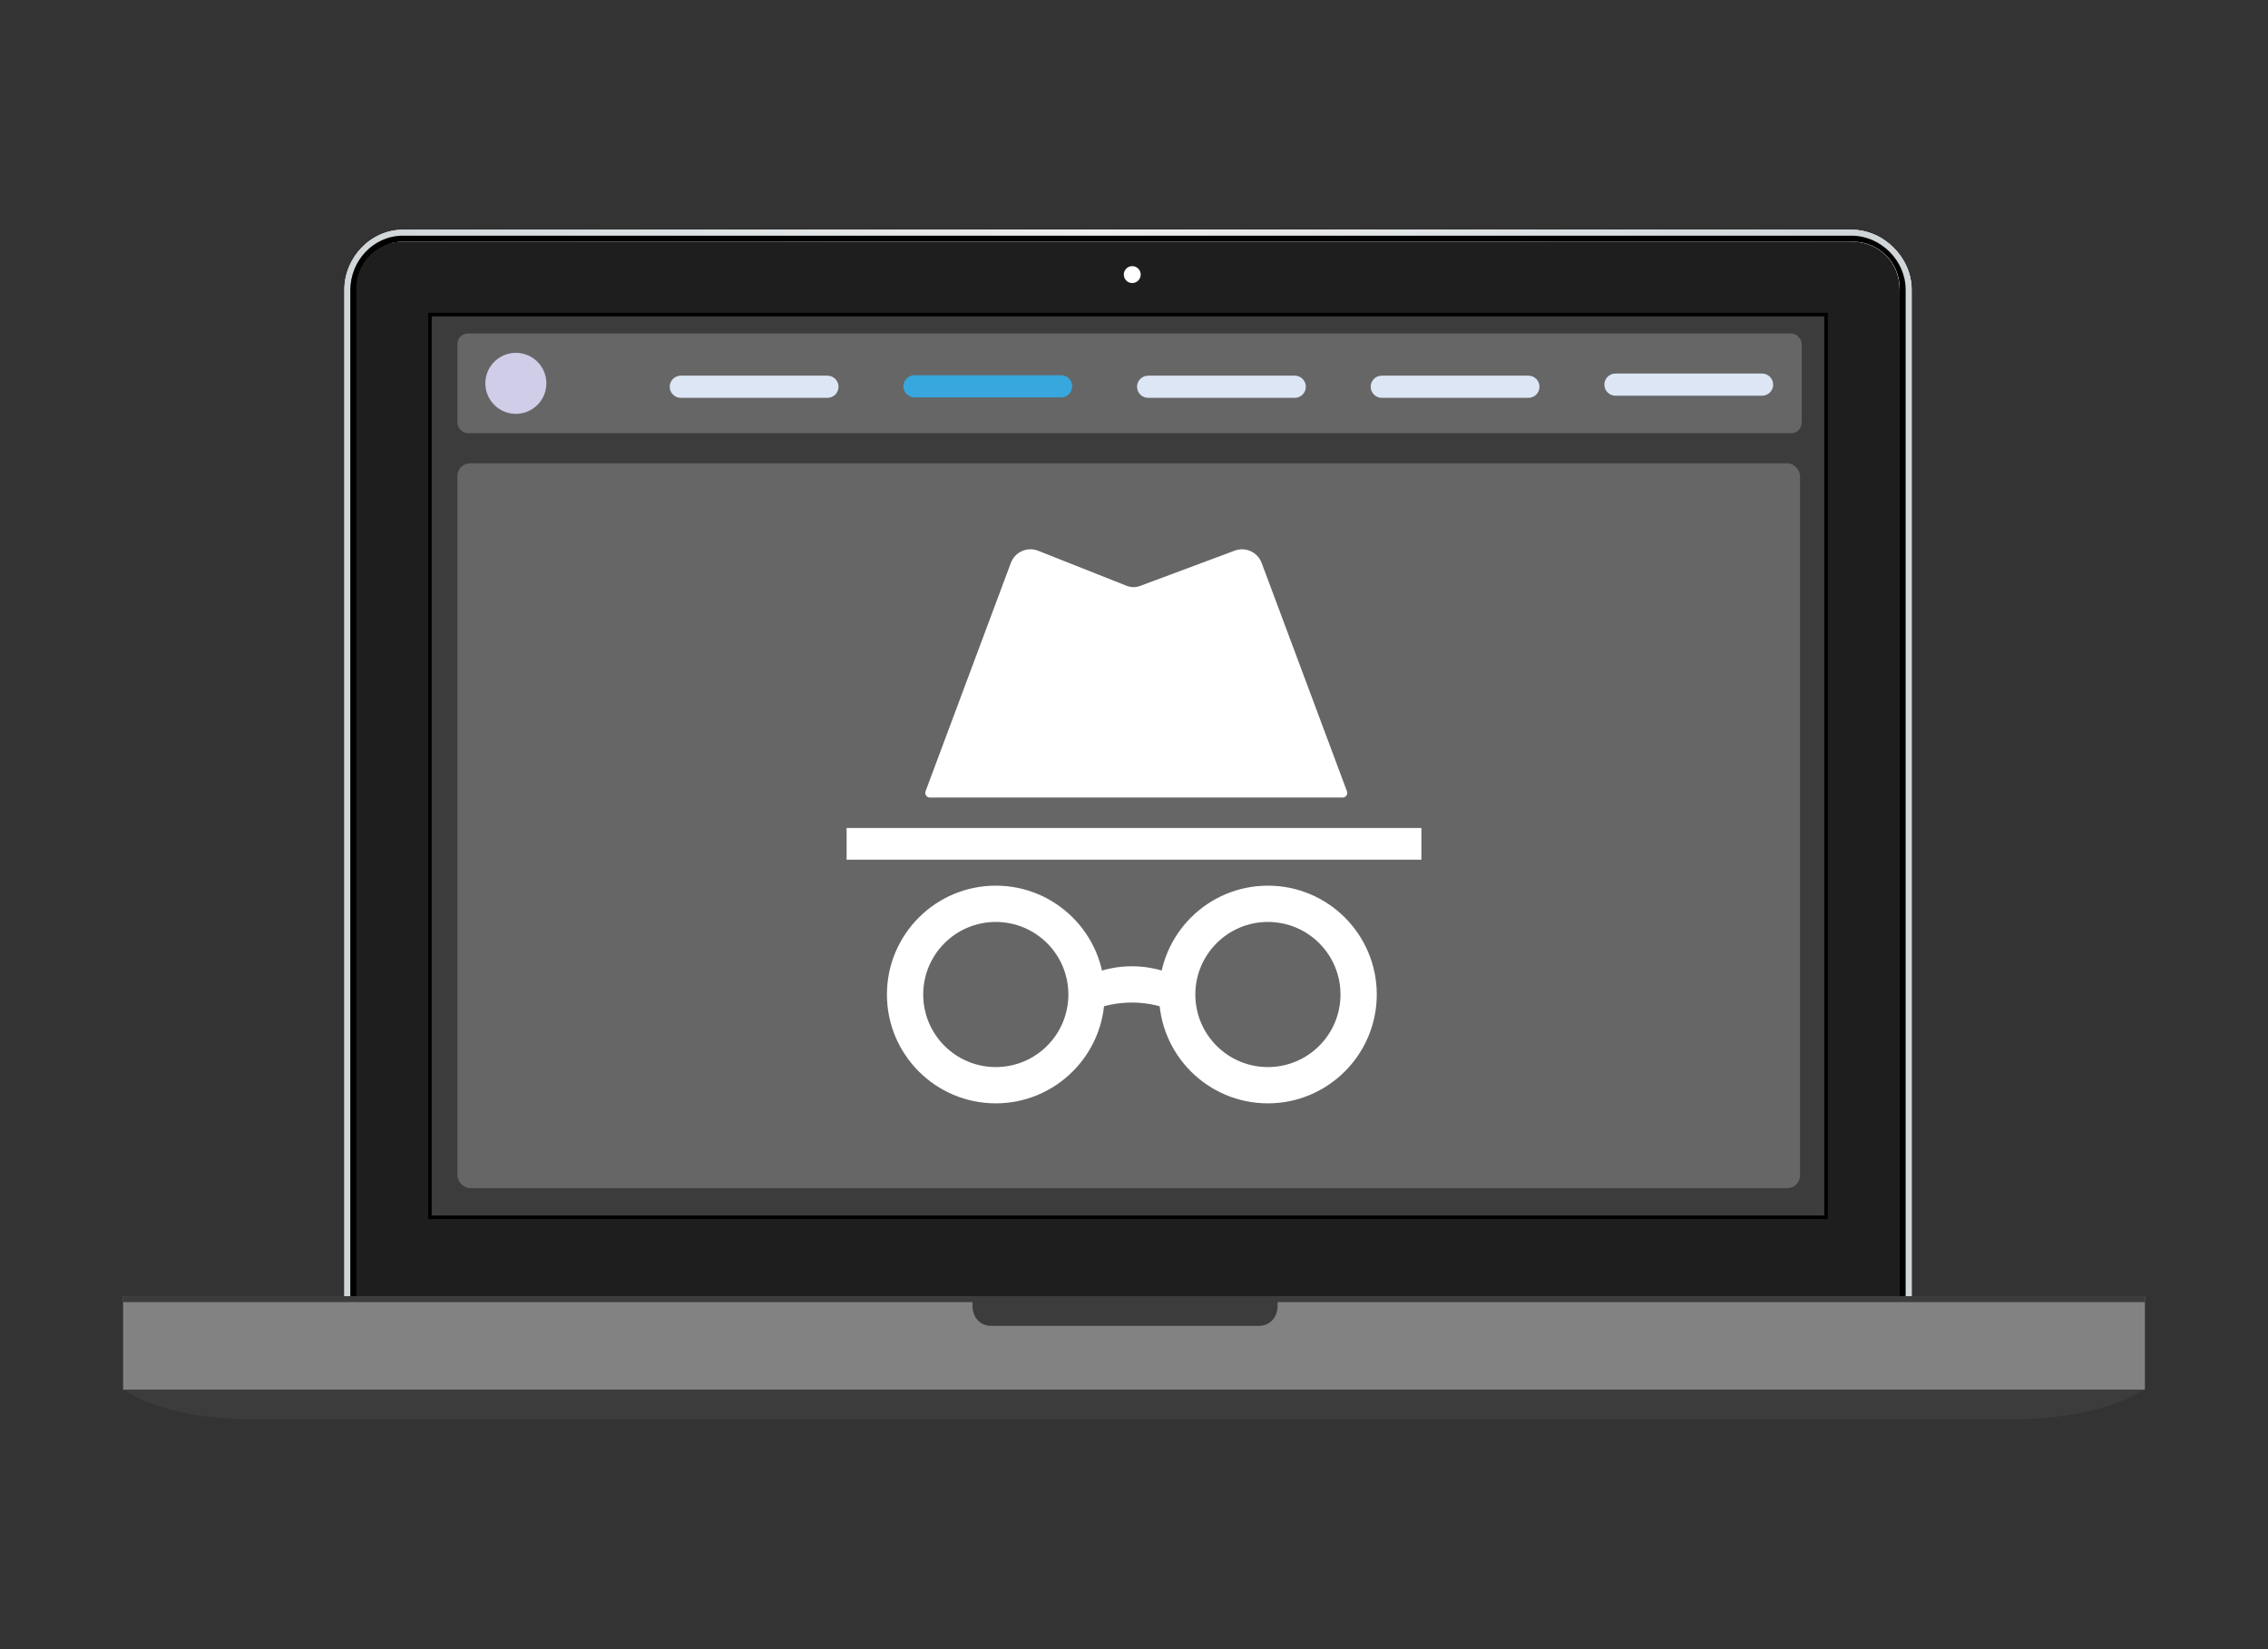
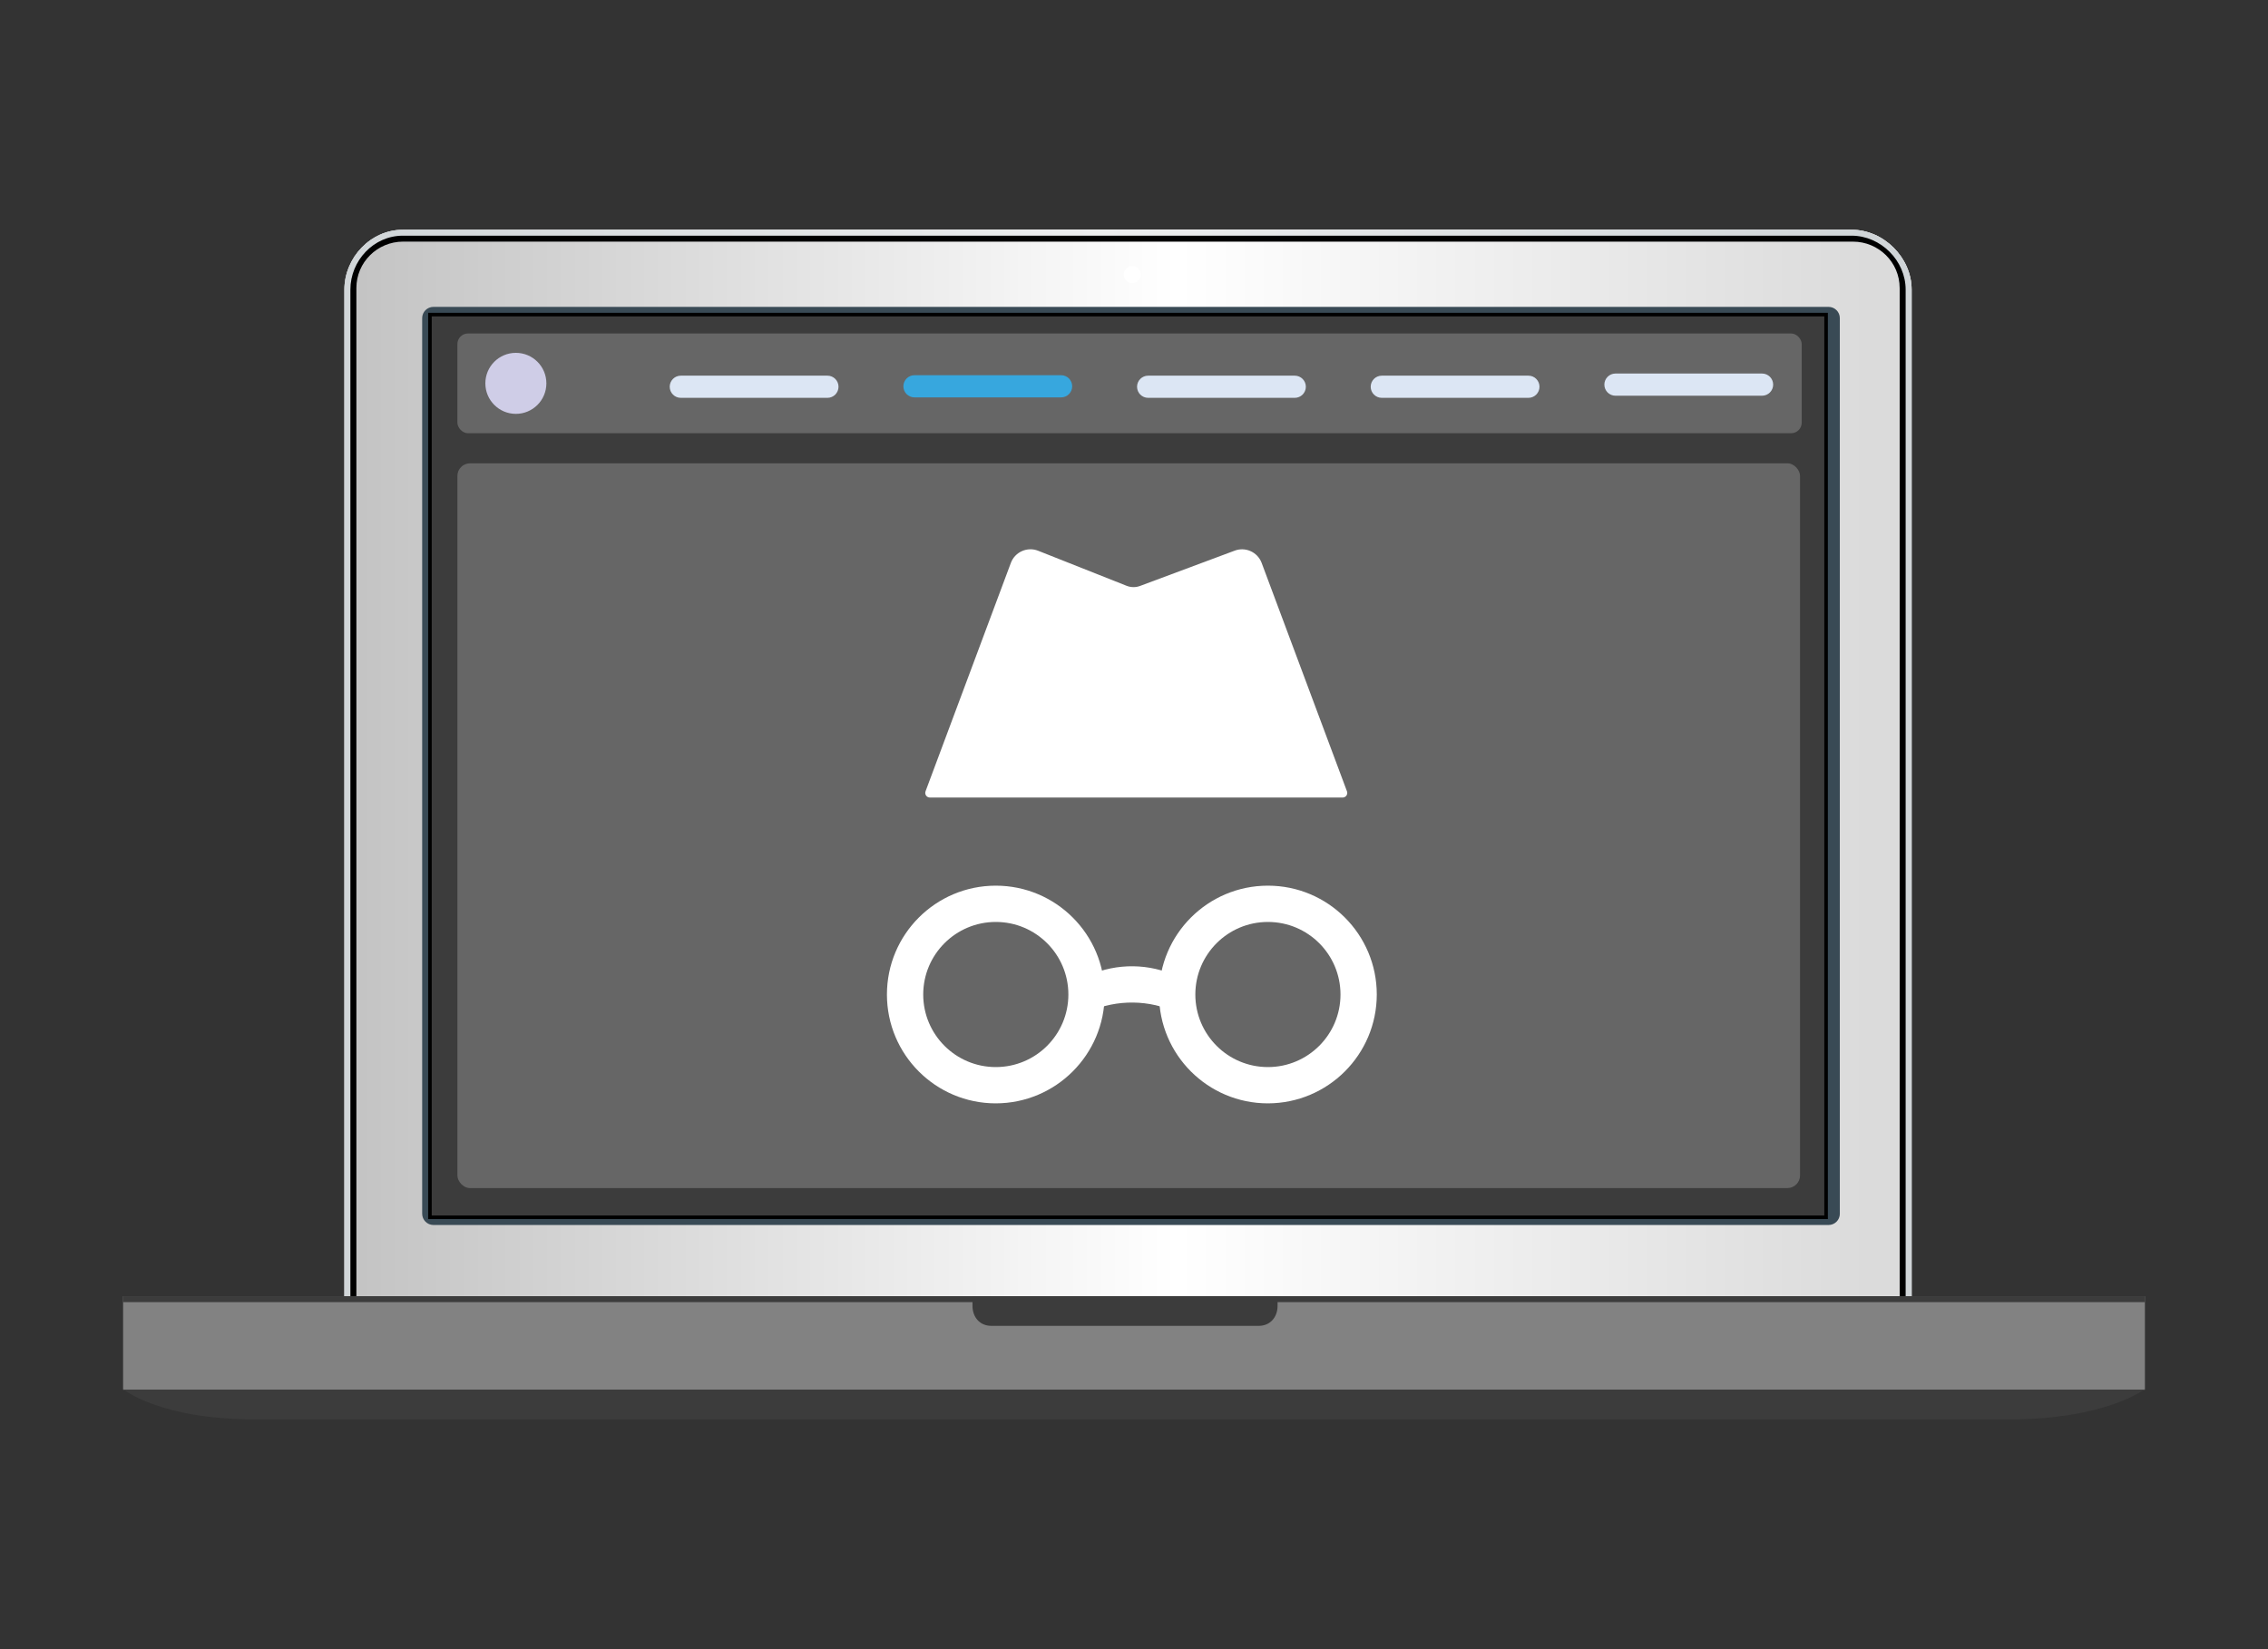
<svg xmlns="http://www.w3.org/2000/svg" id="Layer_3" data-name="Layer 3" viewBox="0 0 1100 800">
  <rect x="0" y="0" width="1100" height="800" fill="#333333" stroke="none" />
  <defs>
    <style>
      .cls-1 {
        fill: #cfcde7;
      }

      .cls-2 {
        fill: #3c3c3c;
      }

      .cls-3 {
        fill: #37a7de;
      }

      .cls-4 {
        fill: #828282;
      }

      .cls-5 {
        fill: url(#linear-gradient-2);
      }

      .cls-6 {
        fill: url(#linear-gradient);
      }

      .cls-7 {
        fill: #1e1e1e;
      }

      .cls-8 {
        fill: #dce6f4;
      }

      .cls-9 {
        fill: #fff;
      }

      .cls-10 {
        fill: #666;
      }

      .cls-11 {
        fill: #394a55;
      }
    </style>
    <linearGradient id="linear-gradient" x1="-1467.36" y1="1751.64" x2="-1467.05" y2="1751.64" gradientTransform="translate(3574301.56 -4266190.25) scale(2435.76)" gradientUnits="userSpaceOnUse">
      <stop offset="0" stop-color="#c2c2c2" />
      <stop offset="0" stop-color="#c2c2c2" />
      <stop offset=".55" stop-color="#fff" />
      <stop offset="1" stop-color="#dbdbdb" />
    </linearGradient>
    <linearGradient id="linear-gradient-2" x1="-1467.36" y1="1751.64" x2="-1467.05" y2="1751.64" gradientTransform="translate(3574301.56 -4266190.25) scale(2435.76)" gradientUnits="userSpaceOnUse">
      <stop offset="0" stop-color="#d0d5d8" />
      <stop offset="0" stop-color="#d0d5d8" />
      <stop offset=".5" stop-color="#ecedee" />
      <stop offset="1" stop-color="#d0d5d8" />
    </linearGradient>
  </defs>
  <g>
    <g>
      <path class="cls-6" d="M898.03,648.91H195.38c-15.6,0-28.34-4.24-28.34-19.71V140.47c0-15.47,12.73-29.02,28.34-29.02h702.65c15.6,0,29.12,13.55,29.12,29.02v488.72c0,15.47-13.52,19.71-29.12,19.71Z" />
      <path class="cls-6" d="M898.03,648.91H195.38c-15.6,0-28.34-4.24-28.34-19.71V140.47c0-15.47,12.73-29.02,28.34-29.02h702.65c15.6,0,29.12,13.55,29.12,29.02v488.72c0,15.47-13.52,19.71-29.12,19.71Z" />
      <path class="cls-11" d="M892.34,588.79c0,3.01-2.46,5.45-5.49,5.45H210.25c-3.03,0-5.49-2.44-5.49-5.45V154.31c0-3.01,2.46-5.45,5.49-5.45h676.59c3.03,0,5.49,2.44,5.49,5.45v434.48Z" />
-       <path class="cls-7" d="M898.03,646.03H195.38c-13.33,0-25.43-3.62-25.43-16.84V140.47c0-13.22,12.11-23.27,25.43-23.27h702.65c13.33,0,23.32,10.05,23.32,23.27v488.72c0,13.22-9.99,16.84-23.32,16.84Z" />
      <path class="cls-5" d="M898.03,111.45H195.38c-15.6,0-28.34,13.55-28.34,29.02v488.72c0,15.47,12.73,19.71,28.34,19.71h702.65c15.6,0,29.12-4.24,29.12-19.71V140.47c0-15.47-13.52-29.02-29.12-29.02ZM921.35,629.19c0,13.22-9.99,16.84-23.32,16.84H195.38c-13.33,0-25.43-3.62-25.43-16.84V140.47c0-13.22,12.11-23.27,25.43-23.27h702.65c13.33,0,23.32,10.05,23.32,23.27v488.72Z" />
      <path d="M898.03,648.91H195.38c-14.16,0-25.43-5.67-25.43-19.71V140.47c0-14.05,11.27-26.14,25.43-26.14h702.65c14.16,0,26.22,12.1,26.22,26.14v488.72c0,14.05-12.05,19.71-26.22,19.71ZM921.35,139.68c0-12.41-10.14-22.47-22.66-22.47H195.51c-12.51,0-22.66,10.06-22.66,22.47v489.63c0,12.41,10.14,22.47,22.66,22.47h703.19c12.51,0,22.66-10.06,22.66-22.47V139.68Z" />
      <g>
        <rect class="cls-2" x="208.53" y="152.6" width="677.14" height="437.9" />
        <path d="M884.8,153.47v436.16H209.39V153.47h675.41M886.54,151.73H207.66v439.63h678.87V151.73h0Z" />
      </g>
      <rect class="cls-4" x="59.7" y="628.77" width="980.6" height="45.4" />
      <rect class="cls-2" x="59.7" y="628.77" width="980.6" height="2.88" />
      <path class="cls-2" d="M59.7,673.81s17.19,14.73,64.29,14.73h850.36c47.1,0,65.95-14.73,65.95-14.73v.35H59.7v-.35Z" />
      <path class="cls-2" d="M471.67,628.77v4.7c0,5.51,3.57,9.69,9.12,9.69h129.7c5.55,0,9.14-4.18,9.14-9.69v-4.7h-147.96Z" />
    </g>
    <g id="laptop">
      <g>
        <rect class="cls-10" x="221.84" y="161.77" width="652.01" height="48.38" rx="5.13" ry="5.13" />
        <g>
          <path class="cls-3" d="M514.64,192.77h-71.11c-2.97,0-5.38-2.41-5.38-5.38h0c0-2.97,2.41-5.38,5.38-5.38h71.11c2.97,0,5.38,2.41,5.38,5.38h0c0,2.97-2.41,5.38-5.38,5.38Z" />
          <path class="cls-8" d="M627.97,192.99h-71.11c-2.97,0-5.38-2.41-5.38-5.38h0c0-2.97,2.41-5.38,5.38-5.38h71.11c2.97,0,5.38,2.41,5.38,5.38h0c0,2.97-2.41,5.38-5.38,5.38Z" />
          <path class="cls-8" d="M401.31,192.99h-71.11c-2.97,0-5.38-2.41-5.38-5.38h0c0-2.97,2.41-5.38,5.38-5.38h71.11c2.97,0,5.38,2.41,5.38,5.38h0c0,2.97-2.41,5.38-5.38,5.38Z" />
          <path class="cls-8" d="M741.29,192.99h-71.11c-2.97,0-5.38-2.41-5.38-5.38h0c0-2.97,2.41-5.38,5.38-5.38h71.11c2.97,0,5.38,2.41,5.38,5.38h0c0,2.97-2.41,5.38-5.38,5.38Z" />
          <path class="cls-8" d="M854.62,191.96h-71.11c-2.97,0-5.38-2.41-5.38-5.38h0c0-2.97,2.41-5.38,5.38-5.38h71.11c2.97,0,5.38,2.41,5.38,5.38h0c0,2.97-2.41,5.38-5.38,5.38Z" />
        </g>
        <path class="cls-1" d="M250.2,200.76h0c-8.18,0-14.8-6.63-14.8-14.8h0c0-8.18,6.63-14.8,14.8-14.8h0c8.18,0,14.8,6.63,14.8,14.8h0c0,8.18-6.63,14.8-14.8,14.8Z" />
        <rect class="cls-10" x="221.84" y="224.75" width="651.2" height="351.58" rx="6.14" ry="6.14" />
      </g>
      <path class="cls-9" d="M553.25,133.2c0,2.27-1.84,4.1-4.1,4.1s-4.1-1.84-4.1-4.1,1.84-4.1,4.1-4.1,4.1,1.84,4.1,4.1Z" />
    </g>
  </g>
  <g>
    <g>
      <g>
        <g>
          <path class="cls-9" d="M482.97,535.23c-29.16,0-52.8-23.64-52.8-52.8s23.64-52.8,52.8-52.8,52.8,23.64,52.8,52.8c-.03,29.14-23.65,52.76-52.8,52.8ZM482.97,447.23c-19.44,0-35.2,15.76-35.2,35.2s15.76,35.2,35.2,35.2,35.2-15.76,35.2-35.2-15.76-35.2-35.2-35.2Z" />
          <path class="cls-9" d="M614.95,535.23c-29.16,0-52.8-23.64-52.8-52.8s23.64-52.8,52.8-52.8,52.8,23.64,52.8,52.8c-.03,29.14-23.65,52.76-52.8,52.8ZM614.95,447.23c-19.44,0-35.2,15.76-35.2,35.2s15.76,35.2,35.2,35.2,35.2-15.76,35.2-35.2-15.76-35.2-35.2-35.2Z" />
        </g>
        <path class="cls-9" d="M526.96,473.63l1.17-.51c13.68-6.03,29.3-5.84,42.83.51h0v17.6h0c-13.53-6.35-29.15-6.54-42.83-.51l-1.17.51v-17.6Z" />
      </g>
-       <rect class="cls-9" x="410.62" y="401.65" width="278.77" height="15.38" />
    </g>
    <path class="cls-9" d="M651.19,386.88h-200.19c-1.57,0-2.65-1.56-2.1-3.03l41.38-110.8c2-5.34,8.01-7.99,13.3-5.86l42.82,16.97c2.1.83,4.44.86,6.55.07l45.66-17.03c5.3-2.13,11.3.52,13.3,5.86l41.38,110.8c.55,1.47-.54,3.03-2.1,3.03Z" />
  </g>
</svg>